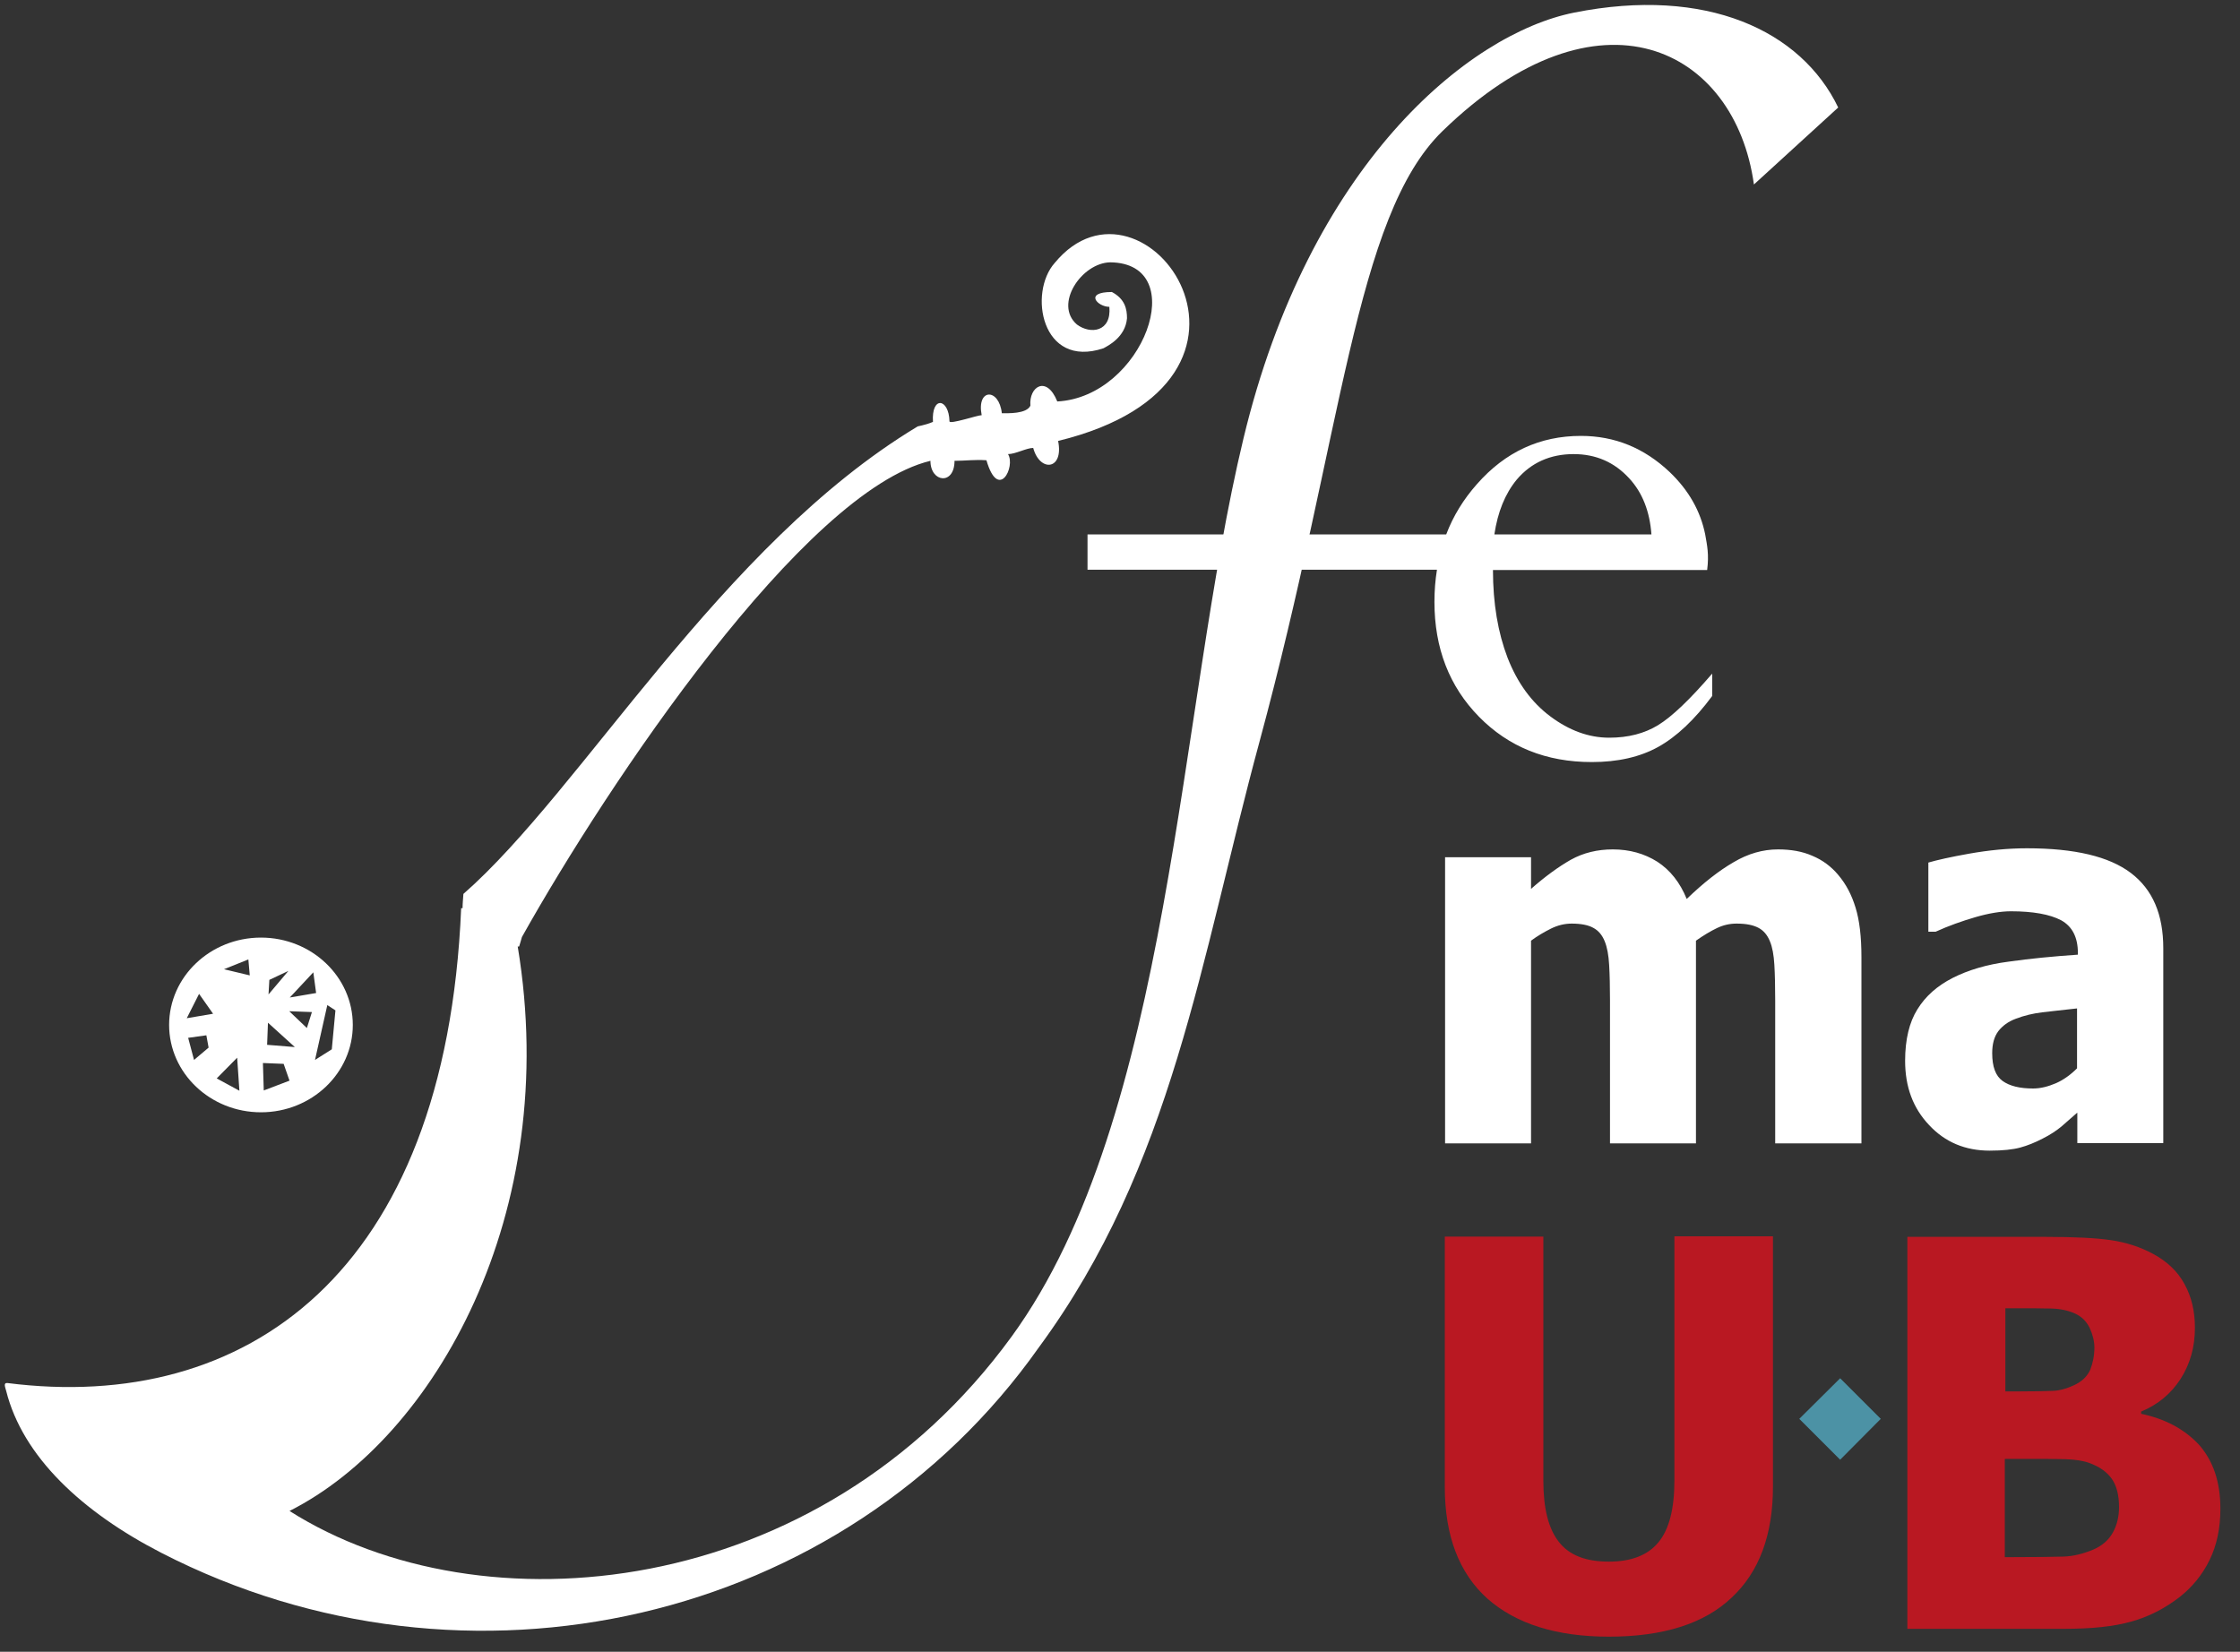
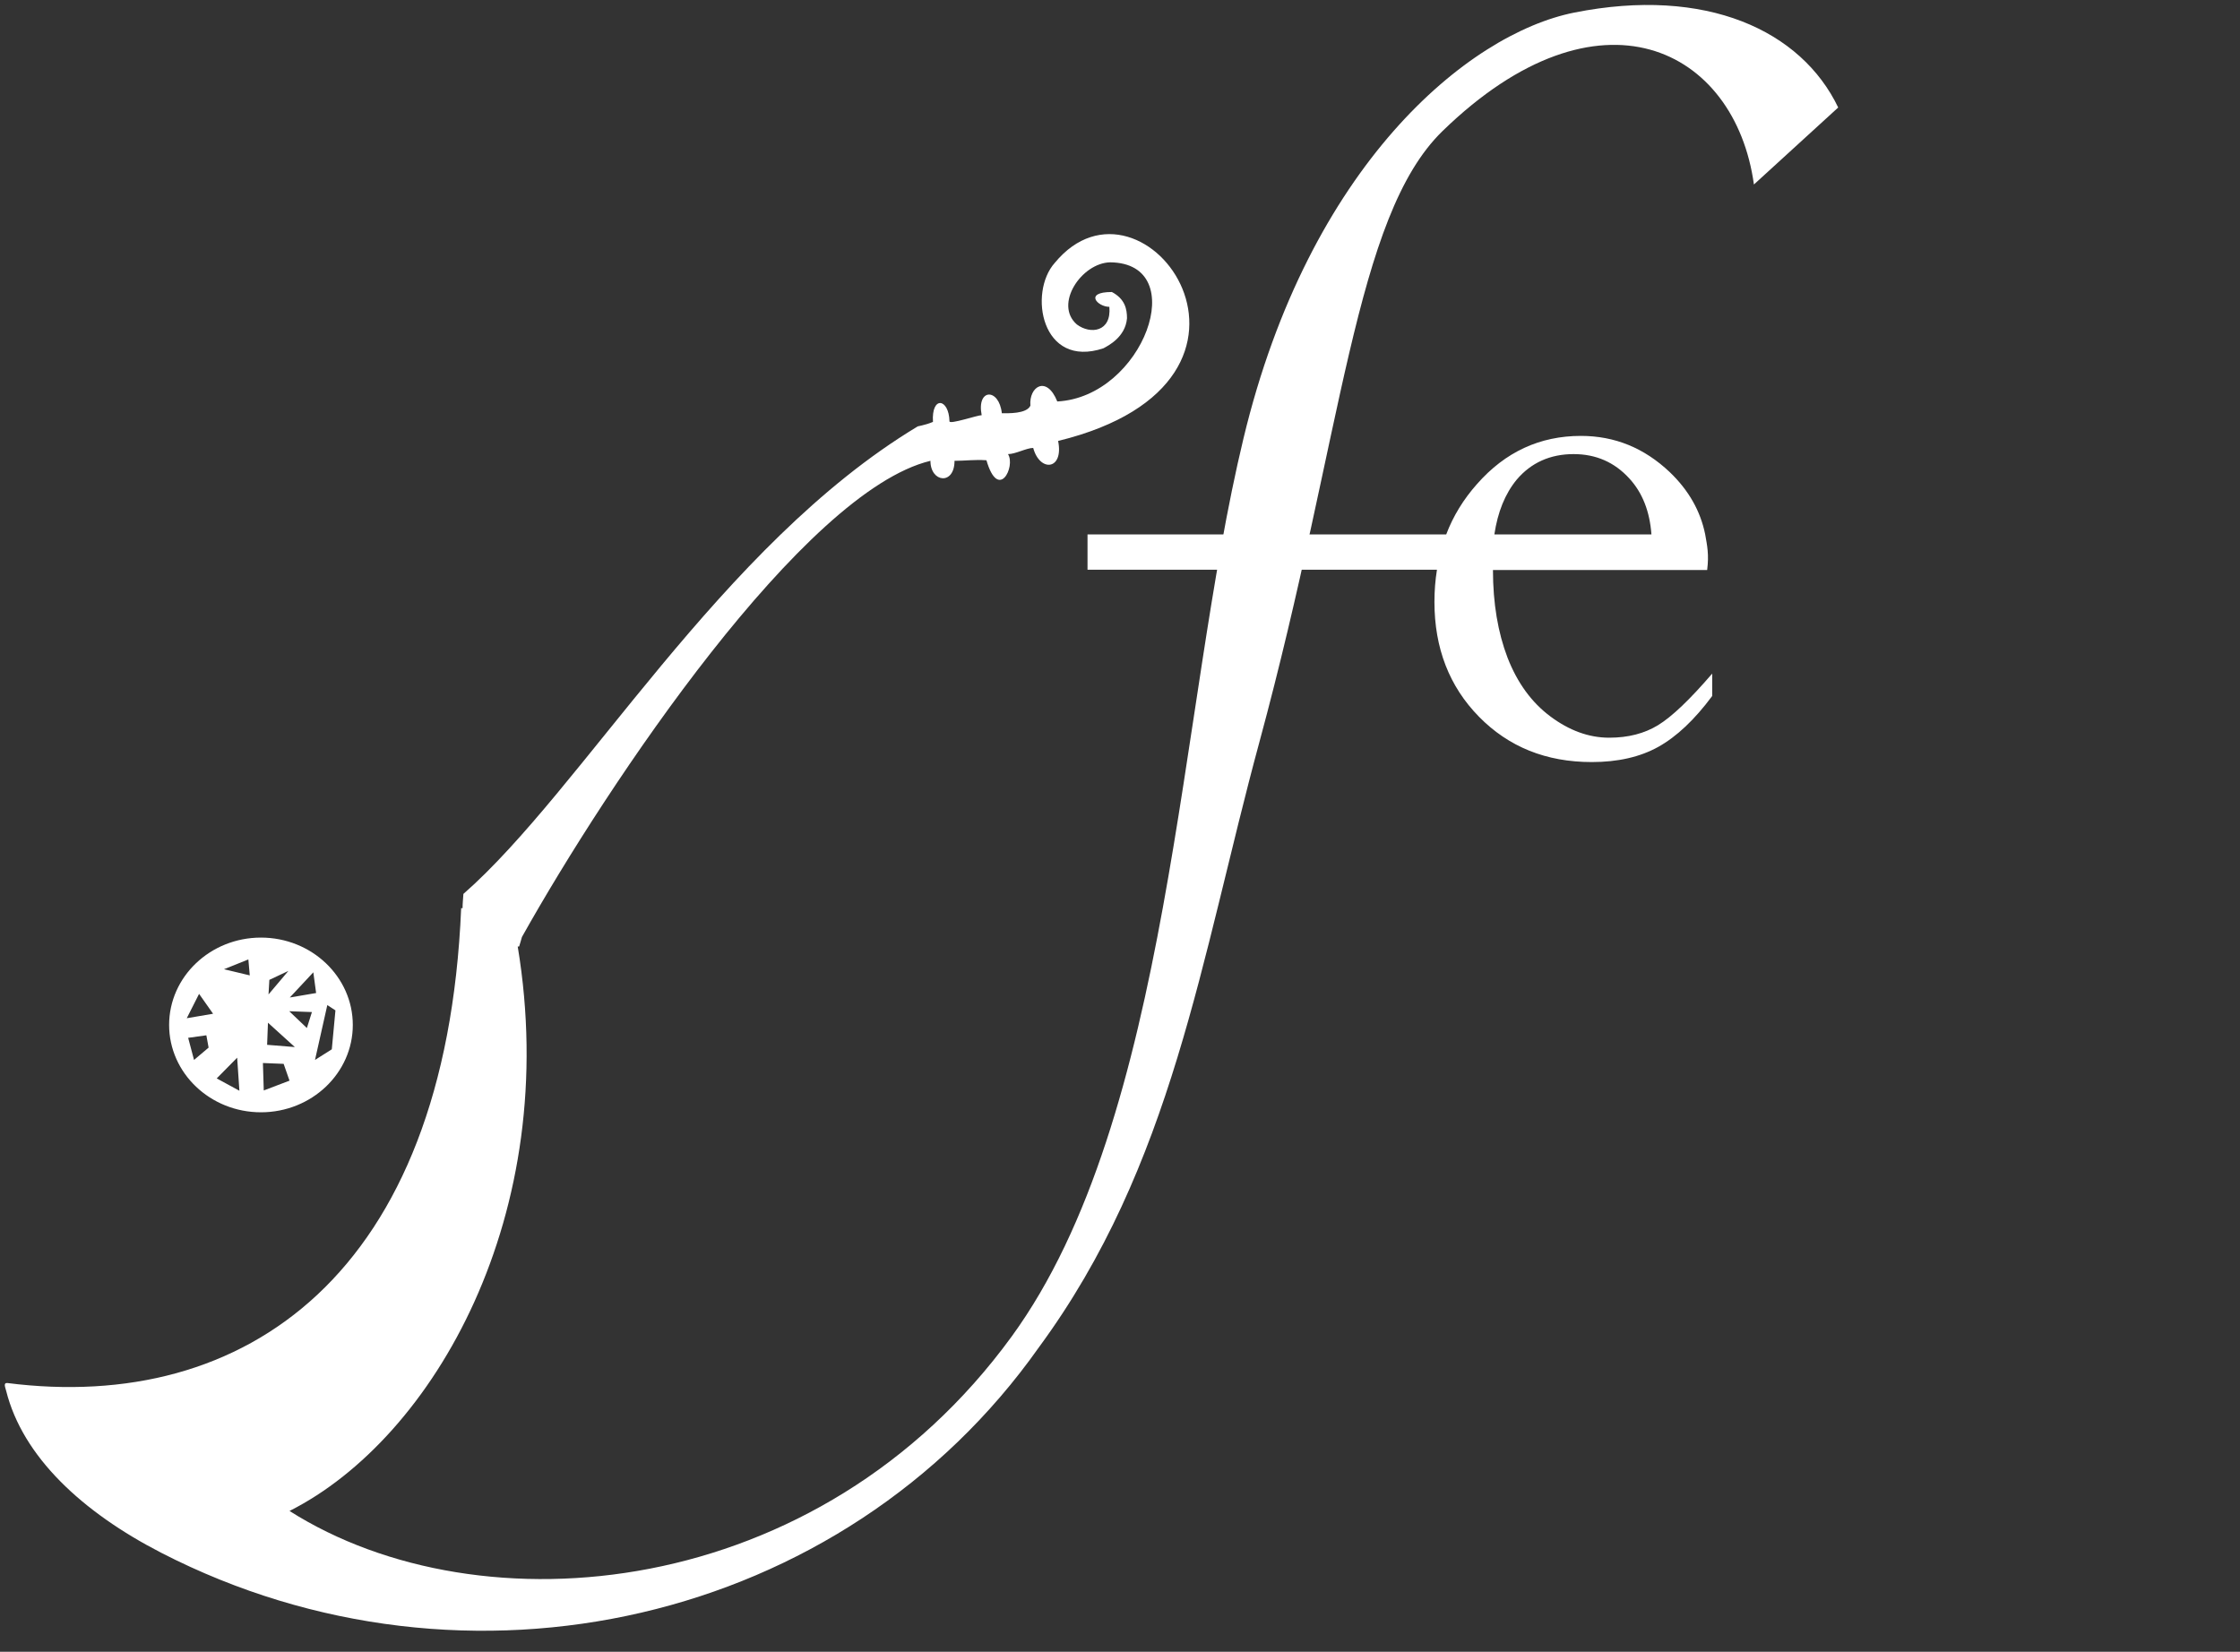
<svg xmlns="http://www.w3.org/2000/svg" version="1.1" id="Layer_1" x="0px" y="0px" viewBox="0 0 800 590" style="enable-background:new 0 0 800 590;" xml:space="preserve">
  <rect x="0" y="0" width="800" height="590" fill="#333333" stroke="none" />
  <style type="text/css">
	.st0{fill-rule:evenodd;clip-rule:evenodd;fill:#4C92A5;}
	.st1{fill-rule:evenodd;clip-rule:evenodd;fill:#B91822;}
	.st2{fill-rule:evenodd;clip-rule:evenodd;fill:#FFFFFF;}
</style>
  <g>
    <g>
-       <polygon class="st0" points="642.6,506.8 657.2,492.3 671.7,506.8 657.2,521.4   " />
-       <path class="st1" d="M793,538.9c0,7-1.3,13.1-3.9,18.4c-2.6,5.3-6.2,9.6-10.6,13.1c-5.3,4.1-11.1,7.1-17.3,8.8    c-6.3,1.8-14.3,2.6-24,2.6h-56v-140h49.5c10.3,0,18.1,0.4,23.4,1.2c5.3,0.8,10.3,2.4,14.9,4.9c5,2.7,8.8,6.3,11.2,10.8    c2.5,4.5,3.7,9.7,3.7,15.6c0,6.8-1.7,12.9-5.1,18.2c-3.4,5.3-8.1,9.2-14.1,11.7v0.8c8.6,1.8,15.5,5.5,20.7,11.1    C790.4,521.8,793,529.3,793,538.9L793,538.9z M748,481.3c0-2.2-0.6-4.6-1.7-7c-1.2-2.4-2.9-4.1-5.4-5.2c-2.3-1-5-1.6-8.2-1.7    c-3.2-0.1-7.9-0.1-14.1-0.1h-2.4V497h4.4c6,0,10.2-0.1,12.6-0.2c2.4-0.1,4.9-0.8,7.5-2c2.8-1.3,4.7-3.1,5.8-5.5    C747.4,487,748,484.3,748,481.3L748,481.3z M756.8,538.3c0-4.3-0.9-7.7-2.6-10.1c-1.8-2.5-4.4-4.3-7.9-5.6    c-2.1-0.8-5.1-1.3-8.8-1.4c-3.8-0.1-8.7-0.1-15-0.1h-6.5v35.1h1.9c9.1,0,15.5-0.1,19-0.2c3.5-0.1,7.1-1,10.7-2.5    c3.2-1.4,5.5-3.4,7-6.1C756.1,544.7,756.8,541.6,756.8,538.3z" />
-       <path class="st1" d="M574.6,584.6c-18.8,0-33.2-4.6-43.4-13.6c-10.1-9.1-15.2-22.4-15.2-39.9v-89.4h35.2V529    c0,9.7,1.8,17,5.5,21.7c3.7,4.8,9.6,7.1,17.9,7.1c8,0,13.9-2.3,17.7-6.9c3.8-4.6,5.7-11.9,5.7-22v-87.3h35.2V531    c0,17.2-4.9,30.5-14.8,39.7C608.6,580,593.9,584.6,574.6,584.6z" />
-     </g>
-     <path class="st2" d="M741.8,381.6v-21.4c-5.2,0.6-9.3,1-12.5,1.4c-3.2,0.4-6.3,1.1-9.4,2.3c-2.7,1-4.7,2.5-6.2,4.4   c-1.5,2-2.2,4.6-2.2,7.9c0,4.8,1.2,8.1,3.7,9.9c2.5,1.8,6.1,2.7,10.9,2.7c2.7,0,5.4-0.7,8.2-1.9C737,385.7,739.5,383.9,741.8,381.6   L741.8,381.6z M741.8,397.5c-2.1,1.8-4,3.5-5.6,4.9c-1.7,1.4-3.9,2.9-6.7,4.3c-2.7,1.4-5.4,2.5-8,3.2c-2.6,0.7-6.2,1.1-10.9,1.1   c-8.7,0-15.9-3-21.6-9.1c-5.8-6.1-8.6-13.7-8.6-23c0-7.6,1.5-13.8,4.4-18.4c2.9-4.7,7.1-8.4,12.6-11.2c5.5-2.8,12.2-4.8,19.9-5.8   c7.7-1.1,16-1.9,24.8-2.5v-0.6c0-5.6-2-9.5-6-11.7c-4-2.1-10-3.2-17.9-3.2c-3.6,0-7.9,0.7-12.7,2.1c-4.8,1.4-9.6,3.1-14.2,5.2h-2.6   v-24.7c3.1-0.9,7.9-2,14.7-3.2c6.8-1.2,13.6-1.9,20.5-1.9c17,0,29.3,2.9,37.1,8.8c7.8,5.9,11.6,14.8,11.6,26.9v69.6h-30.7V397.5   L741.8,397.5z M634,408.3v-51c0-5-0.1-9.3-0.3-12.7c-0.2-3.4-0.7-6.3-1.6-8.4c-0.9-2.2-2.2-3.8-4.1-4.8c-1.9-1-4.4-1.5-7.8-1.5   c-2.4,0-4.7,0.5-7,1.6c-2.3,1.1-4.8,2.6-7.5,4.5v72.4H575v-51c0-5-0.1-9.2-0.3-12.7c-0.2-3.5-0.7-6.3-1.6-8.5   c-0.9-2.2-2.2-3.8-4.1-4.8c-1.8-1-4.4-1.5-7.7-1.5c-2.5,0-5,0.6-7.4,1.8c-2.4,1.2-4.8,2.6-7.1,4.3v72.4h-30.7V306.2h30.7v11.3   c5-4.4,9.8-7.9,14.2-10.4c4.5-2.5,9.5-3.7,15-3.7c6,0,11.3,1.5,15.9,4.4c4.6,3,8.1,7.4,10.5,13.3c5.9-5.7,11.5-10.1,16.7-13.1   c5.2-3.1,10.5-4.6,15.9-4.6c4.6,0,8.7,0.7,12.3,2.3c3.6,1.5,6.7,3.8,9.2,6.8c2.8,3.3,4.8,7.1,6.2,11.7c1.4,4.5,2.1,10.4,2.1,17.7   v66.5H634z" />
+       </g>
    <path class="st2" d="M2.6,494c84.8,10.8,156.6-38.5,162.1-169.6c0.2,0,0.3,0,0.5,0c0-1.7,0.2-3.4,0.3-5.1   c42.4-37.1,91.9-124.6,162.1-166.9c0-0.2,2.5-0.4,5.6-1.7c-0.6-9.4,5.7-8.5,5.9-0.2c0,1.2,10-2.2,11.5-2.2   c-1.9-9.6,6.2-9.8,7.2-0.7c2.1,0,8.8,0.3,10.2-2.7c-0.6-6.8,5.8-11,9.6-1.5c30.7-1.6,48.1-49.4,18.9-49.7   c-10.2,0.2-20.2,15-11.9,22.2c4.8,3.6,12.4,2.7,11.6-6.3c-4.2,0-9.2-5.3,0.9-5.3c4.7,2.5,5.4,6.1,5.4,9.4   c-0.6,6.8-6.8,9.8-8.4,10.7c-22.2,7.4-26.9-19.9-17.4-30.5c31.7-38.5,89.5,42,1.2,63.6c2.1,10.4-6.5,11.3-8.9,2.5   c-2.4,0-6.3,2.2-9,2.2c2.8,4.4-3.4,17-7.7,2.2c-4.1-0.3-7.5,0.2-11.4,0.2c0,8.8-8.6,7.8-8.6,0c-45.2,10.9-115,114.9-145.9,170.1   c-0.3,1-0.6,2.2-1,3.4c-0.2,0-0.3,0-0.5,0c15.8,95.4-29.8,175.5-81.5,201.6c68.4,43.4,189,32.3,257.9-62.3   c57.1-78.4,59.4-223.7,82.8-320.8C467.5,59.1,524.2,12.1,562.2,4.5c47.2-9.4,81.1,6.4,94.3,33.9l-30.1,27.5   c-6.7-48.6-55.2-73.5-111.2-19.1C483.7,77.4,479.6,155,449.8,265c-21.1,77.8-30.9,151.2-78.8,216.3   C301.3,580,166.7,610.7,57.7,554.7c-28.4-14.6-49.6-34.4-55.5-57.9C1.9,495.6,1.1,493.9,2.6,494L2.6,494z M93.2,334.9   c-18.1,0-32.8,14-32.8,31.2c0,17.2,14.7,31.2,32.8,31.2c18.1,0,32.8-14,32.8-31.2C126,348.9,111.3,334.9,93.2,334.9L93.2,334.9z    M66.7,363.7l9.4-1.6l-5-7.1L66.7,363.7L66.7,363.7z M67.2,370.7l2.1,7.9l5.2-4.4l-0.8-4.4L67.2,370.7L67.2,370.7z M84.7,377.8   l-7.3,7.4l8.1,4.4L84.7,377.8L84.7,377.8z M93.9,379.7l0.3,9.8l9.2-3.5l-2.1-6L93.9,379.7L93.9,379.7z M95.7,365.3l-0.3,7.9   l9.9,0.8L95.7,365.3L95.7,365.3z M103.3,361.2l6.3,6l1.8-5.7L103.3,361.2L103.3,361.2z M116.9,359l-4.4,19.6l6-3.8l1.3-13.9   L116.9,359L116.9,359z M111.9,347.3l-8.4,9l9.4-1.6L111.9,347.3L111.9,347.3z M96.2,350l-0.3,5.2l7.1-8.4L96.2,350L96.2,350z    M80,346.2l9.2,2.2l-0.5-5.7L80,346.2z" />
    <path class="st2" d="M388.4,190.9h128.1c2.5-6.6,6.2-12.6,11-18c10.1-11.5,22.5-17.2,37.1-17.2c12.1,0,22.6,4.3,31.7,12.9   c6.8,6.5,11,13.9,12.7,22.3h0c0.7,4,1.4,7.1,0.7,12.7h-76.5c0,12,1.8,22.4,5.2,31.3c3.5,9,8.6,16,15.3,21c6.7,5,13.7,7.6,21,7.6   c6.8,0,12.6-1.5,17.5-4.5c4.9-3,11.3-9.1,19.3-18.4v8c-6.3,8.5-12.8,14.6-19.3,18.2c-6.5,3.6-14.4,5.4-23.7,5.4   c-16.3,0-29.7-5.4-40.3-16.2c-10.6-10.8-15.9-24.5-15.9-41c0-4,0.3-7.8,0.9-11.5H388.4V190.9L388.4,190.9z M533.7,190.9h56.1   c-0.6-8.2-3.2-14.9-7.9-20c-5.3-5.8-11.9-8.7-19.9-8.7c-8.4,0-15.2,3.1-20.3,9.1C537.5,176.4,534.9,182.9,533.7,190.9z" />
  </g>
</svg>